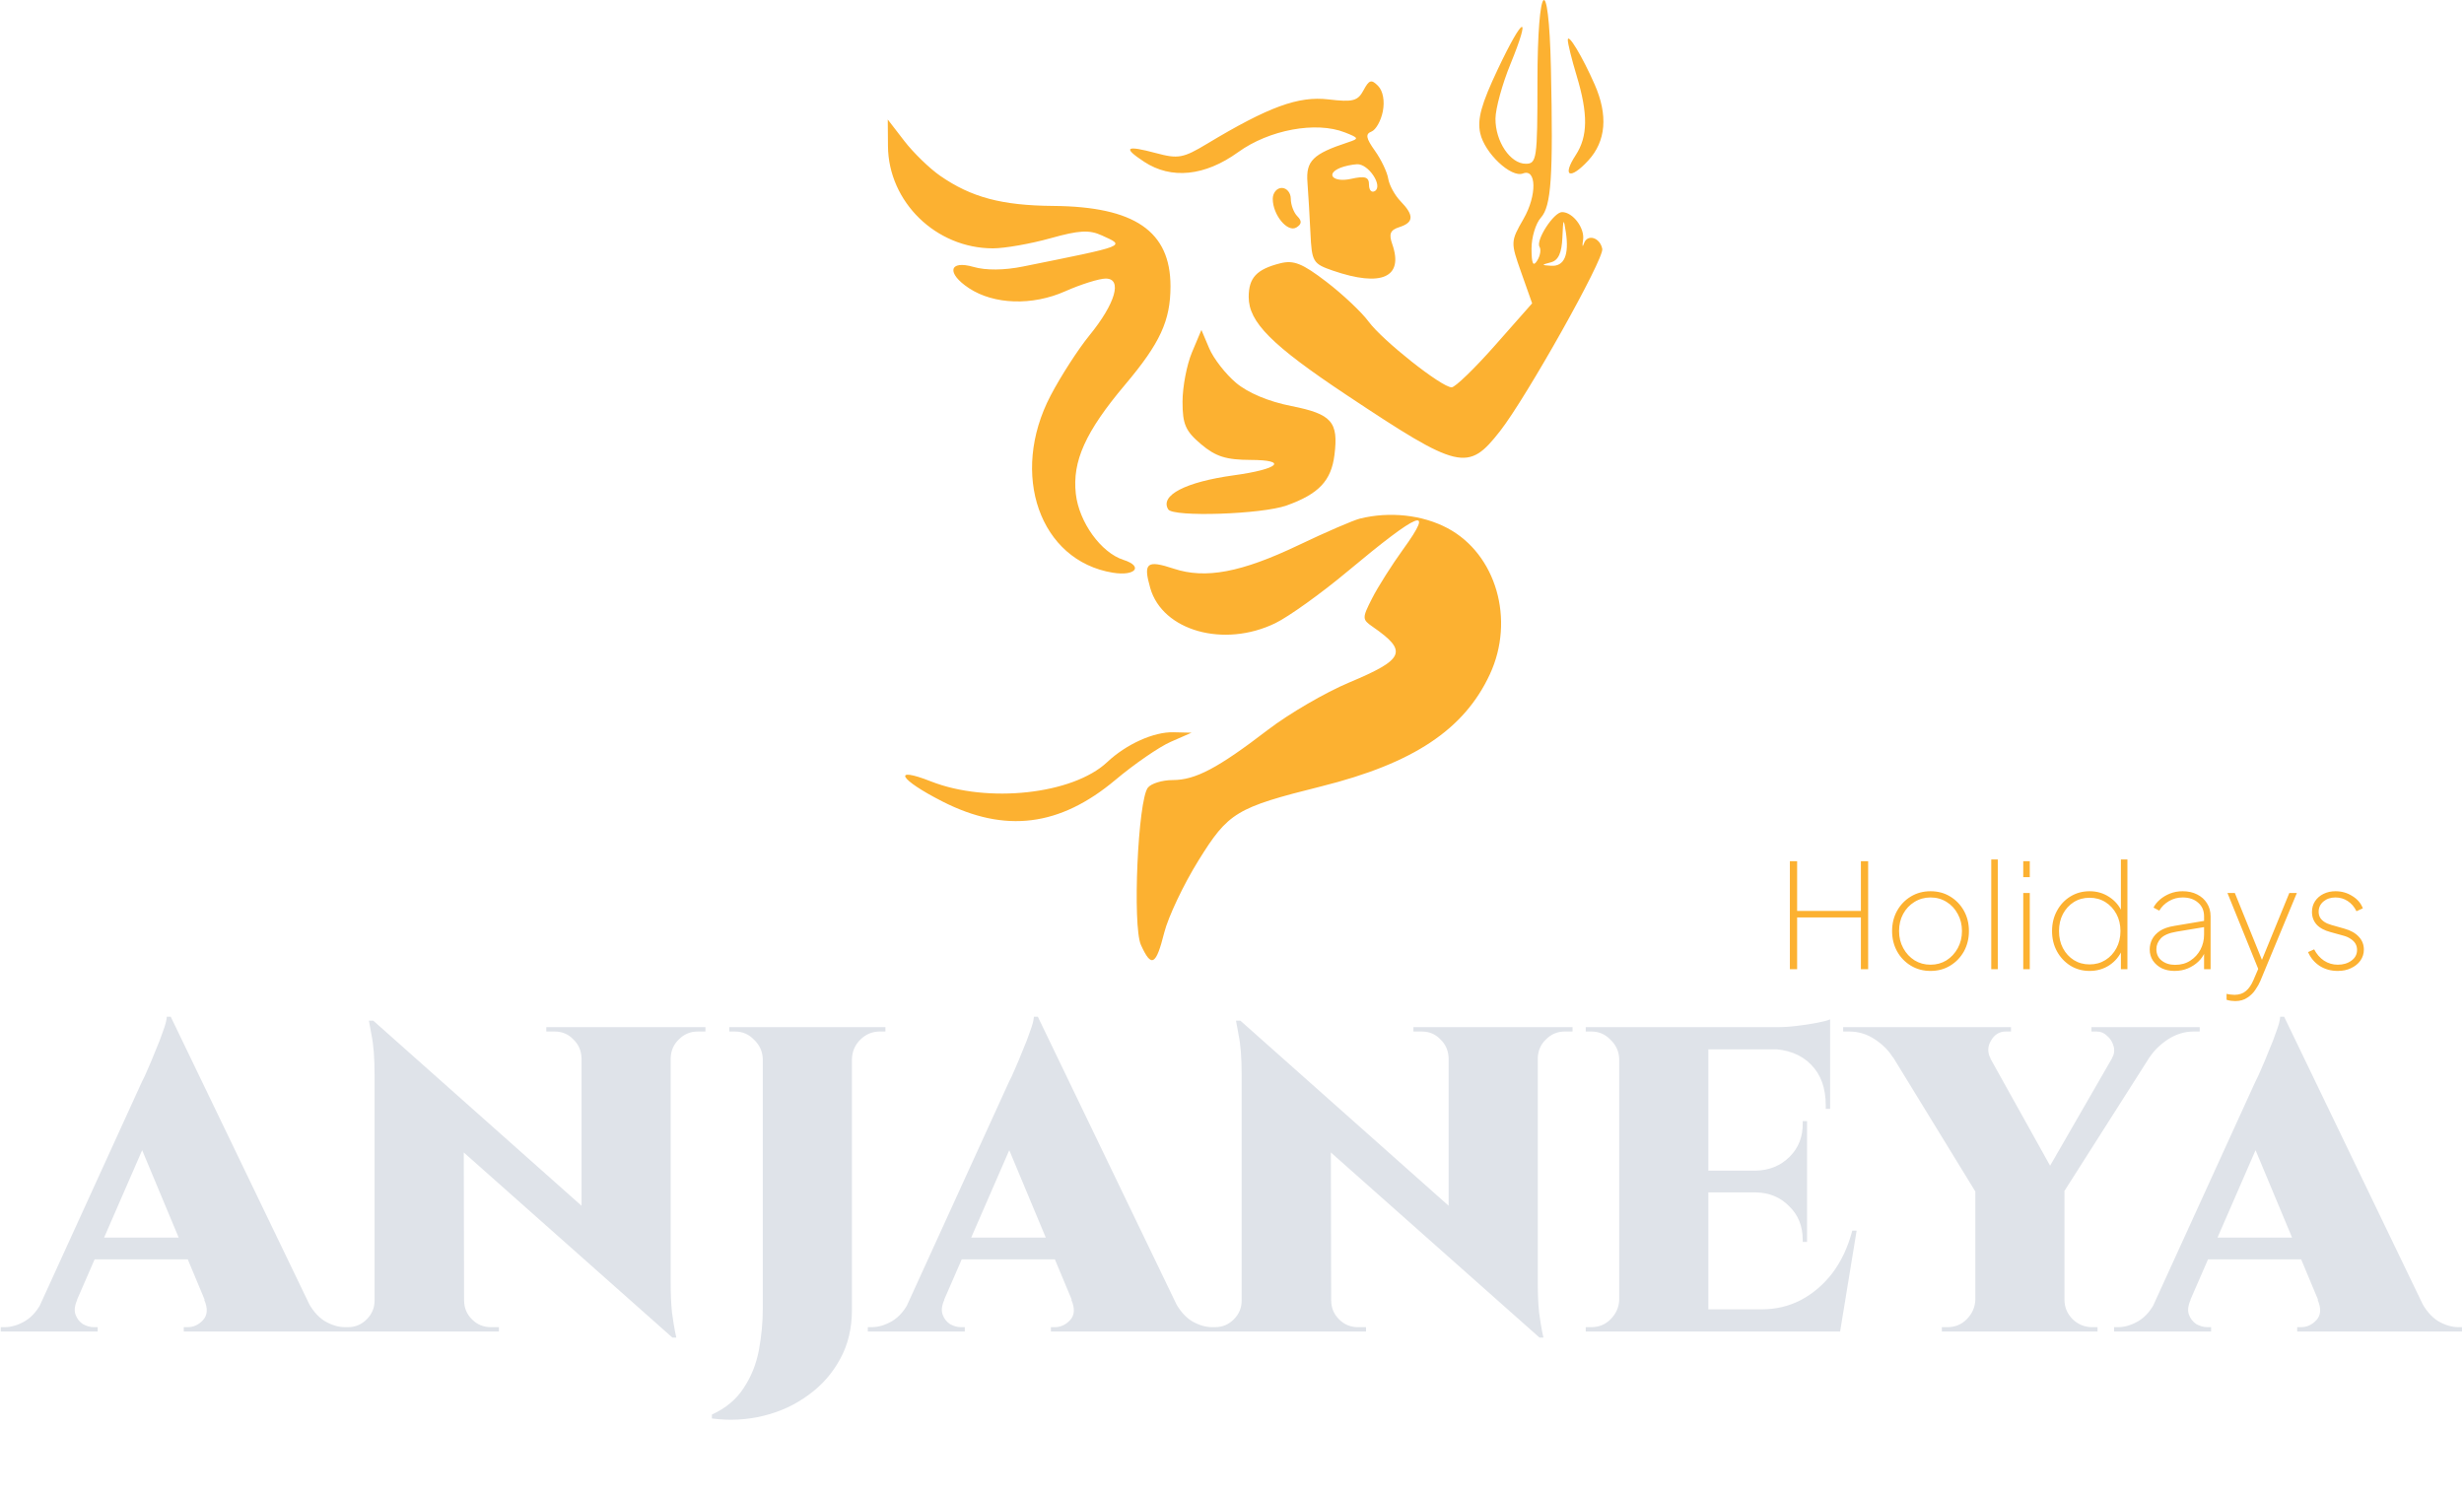
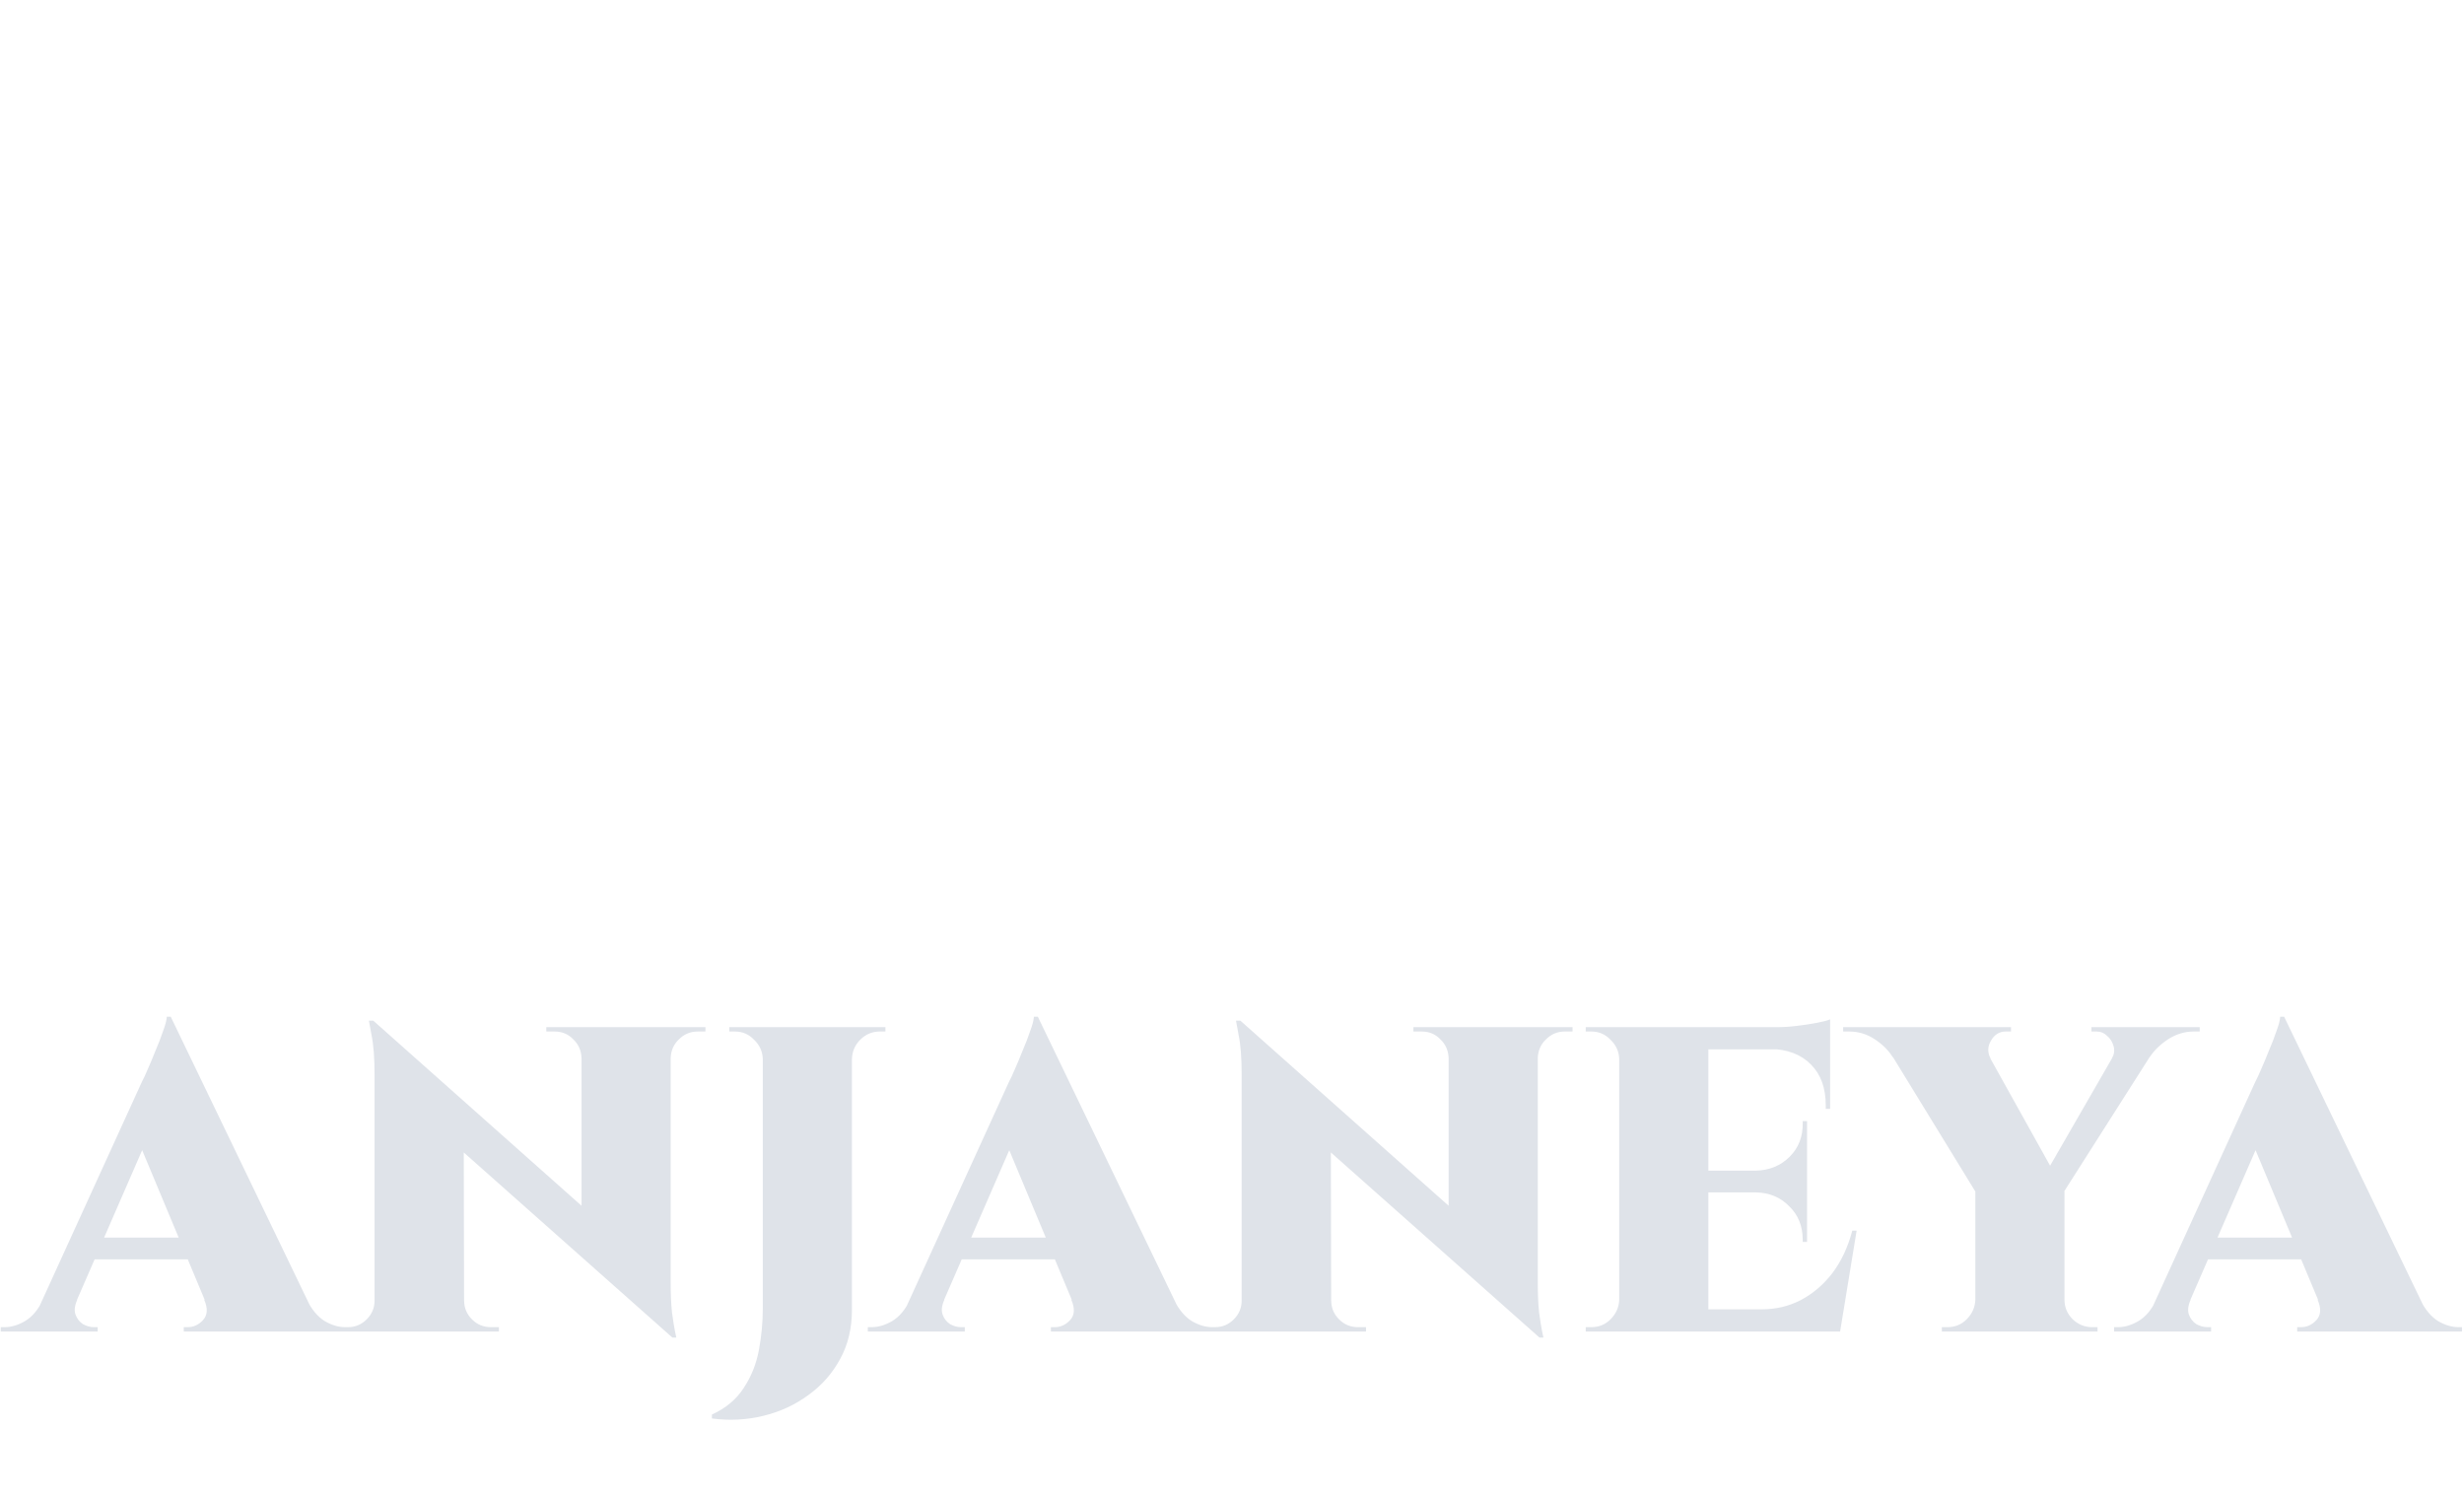
<svg xmlns="http://www.w3.org/2000/svg" width="272" height="165" viewBox="0 0 272 165" fill="none">
-   <path fill-rule="evenodd" clip-rule="evenodd" d="M171.207 7.573C171.464 19.53 171.246 22.755 170.095 24.032C169.522 24.668 169.058 26.216 169.063 27.471C169.071 29.119 169.243 29.484 169.684 28.785C170.02 28.252 170.139 27.563 169.949 27.254C169.504 26.531 171.522 23.416 172.436 23.416C173.63 23.416 174.96 25.184 174.754 26.497C174.645 27.188 174.688 27.36 174.849 26.881C175.216 25.789 176.628 26.206 176.874 27.48C177.086 28.576 168.507 43.866 165.586 47.599C162.048 52.119 161.106 51.898 148.647 43.61C140.378 38.109 137.843 35.57 137.843 32.785C137.843 30.66 138.719 29.726 141.333 29.067C142.81 28.695 143.773 29.082 146.42 31.11C148.216 32.486 150.313 34.463 151.078 35.503C152.618 37.596 159.143 42.761 160.247 42.761C160.633 42.761 162.789 40.674 165.04 38.125L169.132 33.489L167.931 30.093C166.742 26.73 166.745 26.673 168.188 24.154C169.67 21.567 169.625 18.568 168.113 19.151C166.804 19.656 163.88 16.898 163.4 14.705C163.061 13.152 163.514 11.506 165.355 7.612C168.157 1.686 169.083 1.344 166.725 7.107C165.832 9.289 165.094 11.984 165.085 13.094C165.065 15.611 166.72 18.079 168.427 18.079C169.641 18.079 169.718 17.547 169.718 9.074C169.718 -2.099 170.972 -3.363 171.207 7.573ZM176.032 9.322C177.529 12.723 177.287 15.596 175.325 17.723C173.316 19.901 172.394 19.5 173.944 17.123C175.292 15.057 175.319 12.578 174.041 8.346C173.497 6.545 173.06 4.771 173.068 4.405C173.088 3.601 174.666 6.219 176.032 9.322ZM152.649 12.297C152.444 13.337 151.879 14.34 151.394 14.527C150.706 14.792 150.789 15.258 151.774 16.64C152.469 17.615 153.13 19.001 153.243 19.718C153.356 20.437 153.972 21.562 154.61 22.22C156.117 23.771 156.079 24.563 154.474 25.074C153.468 25.395 153.292 25.817 153.69 26.953C154.978 30.624 152.51 31.726 147.14 29.879C144.935 29.121 144.808 28.908 144.66 25.747C144.573 23.915 144.424 21.381 144.328 20.116C144.148 17.762 144.938 16.985 148.8 15.715C150.046 15.304 150.024 15.237 148.468 14.622C145.286 13.365 140.108 14.321 136.679 16.798C133.013 19.447 129.291 19.828 126.301 17.859C123.895 16.276 124.266 16.006 127.615 16.904C130.064 17.56 130.608 17.461 133.254 15.869C140.052 11.782 143.328 10.584 146.636 10.973C149.35 11.293 149.884 11.155 150.519 9.965C151.138 8.802 151.393 8.728 152.137 9.496C152.669 10.046 152.873 11.159 152.649 12.297ZM103.789 19.411C107.226 21.79 110.593 22.688 116.261 22.734C125.246 22.808 129.21 25.523 129.21 31.602C129.21 35.404 128.067 37.884 124.197 42.471C119.833 47.646 118.355 50.92 118.759 54.516C119.11 57.646 121.543 61.021 124.015 61.81C126.259 62.525 125.34 63.633 122.84 63.226C114.781 61.912 111.426 52.361 115.974 43.677C117.094 41.537 119.019 38.551 120.252 37.039C123.136 33.503 123.929 30.754 122.063 30.754C121.339 30.754 119.319 31.388 117.574 32.163C113.961 33.769 109.725 33.632 106.974 31.822C104.445 30.157 104.75 28.686 107.463 29.468C108.831 29.863 110.837 29.846 112.941 29.421C124.535 27.081 124.257 27.191 121.657 26.001C120.24 25.352 119.152 25.411 115.936 26.309C113.752 26.919 110.905 27.418 109.61 27.418C103.332 27.418 98.073 22.298 98.023 16.138L98 13.195L99.826 15.563C100.83 16.866 102.614 18.598 103.789 19.411ZM147.97 18.521C146.262 19.213 147.177 20.179 149.132 19.747C150.713 19.398 151.124 19.533 151.124 20.401C151.124 21.002 151.417 21.312 151.775 21.09C152.693 20.52 151.056 18.066 149.802 18.132C149.251 18.161 148.427 18.336 147.97 18.521ZM142.491 21.948C142.491 22.609 142.816 23.475 143.213 23.874C143.733 24.396 143.705 24.743 143.112 25.11C142.141 25.713 140.499 23.73 140.499 21.954C140.499 21.291 140.948 20.748 141.495 20.748C142.043 20.748 142.491 21.288 142.491 21.948ZM172.473 26.202C172.404 27.923 172.026 28.746 171.212 28.96C170.123 29.245 170.124 29.269 171.232 29.342C172.672 29.436 173.231 28.161 172.855 25.64C172.613 24.018 172.558 24.098 172.473 26.202ZM136.442 42.263C137.75 43.368 140.036 44.33 142.532 44.823C147.013 45.709 147.769 46.562 147.311 50.223C146.955 53.078 145.578 54.535 142.037 55.803C139.301 56.783 129.498 57.109 128.961 56.237C128.01 54.691 130.869 53.206 136.215 52.472C141.165 51.792 142.257 50.788 138.06 50.776C135.342 50.768 134.198 50.405 132.582 49.039C130.865 47.588 130.539 46.839 130.539 44.348C130.539 42.718 131.007 40.268 131.58 38.904L132.623 36.424L133.485 38.458C133.959 39.577 135.289 41.289 136.442 42.263ZM159.783 58.306C165.163 61.163 167.267 68.417 164.464 74.447C161.628 80.547 156.022 84.274 145.861 86.814C136.428 89.173 135.605 89.671 132.278 95.031C130.644 97.666 128.951 101.242 128.516 102.977C127.609 106.594 127.099 106.863 125.949 104.329C124.999 102.233 125.613 88.341 126.717 86.954C127.082 86.496 128.315 86.119 129.457 86.119C131.966 86.118 134.425 84.819 139.972 80.567C142.281 78.796 146.307 76.452 148.919 75.356C155.067 72.778 155.439 71.905 151.544 69.205C150.353 68.38 150.35 68.256 151.464 66.06C152.102 64.802 153.657 62.348 154.919 60.605C158.437 55.747 156.696 56.448 148.745 63.09C145.854 65.506 142.272 68.074 140.787 68.796C135.116 71.557 128.325 69.65 126.975 64.917C126.178 62.129 126.588 61.794 129.581 62.785C133.073 63.944 137.04 63.194 143.339 60.187C146.343 58.752 149.398 57.432 150.128 57.252C153.4 56.444 157.024 56.84 159.783 58.306ZM129.238 81.898C127.974 82.45 125.223 84.344 123.125 86.105C116.996 91.25 110.951 92.005 104.046 88.49C99.254 86.051 98.392 84.547 102.773 86.27C109.016 88.726 118.443 87.693 122.219 84.141C124.33 82.155 127.366 80.787 129.542 80.842L131.535 80.892L129.238 81.898Z" fill="#FCB131" />
  <path d="M18.848 112.248L35.456 146.712H23.936L14.672 124.536L18.848 112.248ZM8.528 143.496C8.24 144.136 8.176 144.68 8.336 145.128C8.496 145.576 8.768 145.928 9.152 146.184C9.568 146.408 9.968 146.52 10.352 146.52H10.784V147H0.08V146.52C0.08 146.52 0.16 146.52 0.32 146.52C0.448 146.52 0.512 146.52 0.512 146.52C1.248 146.52 2 146.296 2.768 145.848C3.568 145.368 4.224 144.584 4.736 143.496H8.528ZM18.848 112.248V119.736L7.04 146.856H3.152L15.68 119.4C15.84 119.112 16.048 118.664 16.304 118.056C16.592 117.416 16.88 116.728 17.168 115.992C17.488 115.256 17.76 114.552 17.984 113.88C18.24 113.208 18.384 112.664 18.416 112.248H18.848ZM22.784 136.632V139.032H9.2V136.632H22.784ZM22.544 143.496H33.872C34.416 144.584 35.072 145.368 35.84 145.848C36.608 146.296 37.36 146.52 38.096 146.52C38.096 146.52 38.16 146.52 38.288 146.52C38.416 146.52 38.48 146.52 38.48 146.52V147H20.288V146.52H20.72C21.36 146.52 21.92 146.264 22.4 145.752C22.912 145.208 22.96 144.456 22.544 143.496ZM41.203 112.68L73.603 141.48L74.227 147.672L41.827 118.92L41.203 112.68ZM41.491 143.592V147H37.507V146.52C37.507 146.52 37.651 146.52 37.939 146.52C38.227 146.52 38.387 146.52 38.419 146.52C39.219 146.52 39.907 146.232 40.483 145.656C41.059 145.08 41.347 144.392 41.347 143.592H41.491ZM51.235 143.592C51.235 144.392 51.523 145.08 52.099 145.656C52.675 146.232 53.363 146.52 54.163 146.52C54.195 146.52 54.355 146.52 54.643 146.52C54.931 146.52 55.075 146.52 55.075 146.52V147H51.091V143.592H51.235ZM41.203 112.68L51.187 123.048L51.235 147H41.347V118.68C41.347 116.792 41.235 115.32 41.011 114.264C40.819 113.208 40.723 112.68 40.723 112.68H41.203ZM74.035 113.4V141.528C74.035 142.84 74.083 143.96 74.179 144.888C74.307 145.816 74.419 146.52 74.515 147C74.611 147.448 74.659 147.672 74.659 147.672H74.227L64.195 136.536V113.4H74.035ZM77.875 113.4V113.88C77.875 113.88 77.731 113.88 77.443 113.88C77.155 113.88 77.011 113.88 77.011 113.88C76.211 113.88 75.523 114.168 74.947 114.744C74.371 115.288 74.067 115.976 74.035 116.808H73.891V113.4H77.875ZM60.307 113.4H64.291V116.808H64.195C64.163 115.976 63.859 115.288 63.283 114.744C62.739 114.168 62.051 113.88 61.219 113.88C61.219 113.88 61.075 113.88 60.787 113.88C60.499 113.88 60.339 113.88 60.307 113.88V113.4ZM94.044 113.4V144.6C94.044 146.648 93.612 148.456 92.748 150.024C91.884 151.624 90.716 152.952 89.244 154.008C87.772 155.096 86.108 155.864 84.252 156.312C82.428 156.76 80.54 156.856 78.588 156.6V156.168C80.124 155.464 81.292 154.488 82.092 153.24C82.924 151.992 83.484 150.6 83.772 149.064C84.06 147.528 84.204 145.992 84.204 144.456V113.4H94.044ZM84.348 116.904H84.204C84.172 116.072 83.852 115.368 83.244 114.792C82.668 114.184 81.964 113.88 81.132 113.88C81.132 113.88 81.02 113.88 80.796 113.88C80.604 113.88 80.508 113.88 80.508 113.88V113.4H84.348V116.904ZM93.9 116.904V113.4H97.74V113.88C97.74 113.88 97.628 113.88 97.404 113.88C97.212 113.88 97.116 113.88 97.116 113.88C96.284 113.88 95.564 114.184 94.956 114.792C94.38 115.368 94.076 116.072 94.044 116.904H93.9ZM114.567 112.248L131.175 146.712H119.655L110.391 124.536L114.567 112.248ZM104.247 143.496C103.959 144.136 103.895 144.68 104.055 145.128C104.215 145.576 104.487 145.928 104.871 146.184C105.287 146.408 105.687 146.52 106.071 146.52H106.503V147H95.799V146.52C95.799 146.52 95.879 146.52 96.039 146.52C96.167 146.52 96.231 146.52 96.231 146.52C96.967 146.52 97.719 146.296 98.487 145.848C99.287 145.368 99.943 144.584 100.455 143.496H104.247ZM114.567 112.248V119.736L102.759 146.856H98.871L111.399 119.4C111.559 119.112 111.767 118.664 112.023 118.056C112.311 117.416 112.599 116.728 112.887 115.992C113.207 115.256 113.479 114.552 113.703 113.88C113.959 113.208 114.103 112.664 114.135 112.248H114.567ZM118.503 136.632V139.032H104.919V136.632H118.503ZM118.263 143.496H129.591C130.135 144.584 130.791 145.368 131.559 145.848C132.327 146.296 133.079 146.52 133.815 146.52C133.815 146.52 133.879 146.52 134.007 146.52C134.135 146.52 134.199 146.52 134.199 146.52V147H116.007V146.52H116.439C117.079 146.52 117.639 146.264 118.119 145.752C118.631 145.208 118.679 144.456 118.263 143.496ZM136.922 112.68L169.322 141.48L169.946 147.672L137.546 118.92L136.922 112.68ZM137.21 143.592V147H133.226V146.52C133.226 146.52 133.37 146.52 133.658 146.52C133.946 146.52 134.106 146.52 134.138 146.52C134.938 146.52 135.626 146.232 136.202 145.656C136.778 145.08 137.066 144.392 137.066 143.592H137.21ZM146.954 143.592C146.954 144.392 147.242 145.08 147.818 145.656C148.394 146.232 149.082 146.52 149.882 146.52C149.914 146.52 150.074 146.52 150.362 146.52C150.65 146.52 150.794 146.52 150.794 146.52V147H146.81V143.592H146.954ZM136.922 112.68L146.906 123.048L146.954 147H137.066V118.68C137.066 116.792 136.954 115.32 136.73 114.264C136.538 113.208 136.442 112.68 136.442 112.68H136.922ZM169.754 113.4V141.528C169.754 142.84 169.802 143.96 169.898 144.888C170.026 145.816 170.138 146.52 170.234 147C170.33 147.448 170.378 147.672 170.378 147.672H169.946L159.914 136.536V113.4H169.754ZM173.594 113.4V113.88C173.594 113.88 173.45 113.88 173.162 113.88C172.874 113.88 172.73 113.88 172.73 113.88C171.93 113.88 171.242 114.168 170.666 114.744C170.09 115.288 169.786 115.976 169.754 116.808H169.61V113.4H173.594ZM156.026 113.4H160.01V116.808H159.914C159.882 115.976 159.578 115.288 159.002 114.744C158.458 114.168 157.77 113.88 156.938 113.88C156.938 113.88 156.794 113.88 156.506 113.88C156.218 113.88 156.058 113.88 156.026 113.88V113.4ZM188.585 113.4V147H178.745V113.4H188.585ZM201.065 144.552L202.985 147H188.441V144.552H201.065ZM199.481 129.24V131.64H188.441V129.24H199.481ZM202.025 113.4V115.848H188.441V113.4H202.025ZM204.953 135.864L203.129 147H192.761L194.489 144.552C196.025 144.552 197.449 144.216 198.761 143.544C200.105 142.84 201.273 141.848 202.265 140.568C203.257 139.256 203.993 137.688 204.473 135.864H204.953ZM199.481 131.544V137.112H199.001V136.872C199.001 135.368 198.505 134.136 197.513 133.176C196.553 132.184 195.321 131.672 193.817 131.64V131.544H199.481ZM199.481 123.768V129.336H193.817V129.24C195.321 129.208 196.569 128.696 197.561 127.704C198.553 126.712 199.033 125.464 199.001 123.96V123.768H199.481ZM202.025 115.704V122.424H201.545V122.04C201.545 120.12 201.001 118.616 199.913 117.528C198.825 116.408 197.305 115.832 195.353 115.8V115.704H202.025ZM202.025 112.536V113.928L196.169 113.4C196.873 113.4 197.609 113.352 198.377 113.256C199.177 113.16 199.913 113.048 200.585 112.92C201.257 112.792 201.737 112.664 202.025 112.536ZM178.889 143.496V147H175.049V146.52C175.049 146.52 175.145 146.52 175.337 146.52C175.561 146.52 175.673 146.52 175.673 146.52C176.505 146.52 177.209 146.232 177.785 145.656C178.393 145.048 178.713 144.328 178.745 143.496H178.889ZM178.889 116.904H178.745C178.713 116.072 178.393 115.368 177.785 114.792C177.209 114.184 176.505 113.88 175.673 113.88C175.673 113.88 175.561 113.88 175.337 113.88C175.145 113.88 175.049 113.88 175.049 113.88V113.4H178.889V116.904ZM217.817 113.448L227.897 131.544H218.057L206.969 113.448H217.817ZM227.897 131.544V147H218.057V131.544H227.897ZM235.097 113.448H239.369L227.273 132.456L224.393 132.024L235.097 113.448ZM233.129 116.856C233.385 116.408 233.449 115.96 233.321 115.512C233.193 115.032 232.953 114.648 232.601 114.36C232.281 114.04 231.897 113.88 231.449 113.88C231.449 113.88 231.353 113.88 231.161 113.88C230.969 113.88 230.873 113.88 230.873 113.88V113.4H242.825V113.88H242.153C241.161 113.88 240.217 114.168 239.321 114.744C238.457 115.32 237.785 115.976 237.305 116.712L233.129 116.856ZM219.737 116.856L208.937 116.712C208.489 115.976 207.833 115.32 206.969 114.744C206.105 114.168 205.161 113.88 204.137 113.88H203.465V113.4H221.993V113.88C221.993 113.88 221.897 113.88 221.705 113.88C221.513 113.88 221.417 113.88 221.417 113.88C220.713 113.88 220.169 114.216 219.785 114.888C219.401 115.528 219.385 116.184 219.737 116.856ZM218.201 143.496V147H214.361V146.52C214.361 146.52 214.457 146.52 214.649 146.52C214.841 146.52 214.953 146.52 214.985 146.52C215.817 146.52 216.521 146.232 217.097 145.656C217.705 145.048 218.025 144.328 218.057 143.496H218.201ZM227.753 143.496H227.897C227.897 144.328 228.201 145.048 228.809 145.656C229.417 146.232 230.137 146.52 230.969 146.52C230.969 146.52 231.065 146.52 231.257 146.52C231.449 146.52 231.545 146.52 231.545 146.52V147H227.753V143.496ZM252.145 112.248L268.753 146.712H257.233L247.969 124.536L252.145 112.248ZM241.825 143.496C241.537 144.136 241.473 144.68 241.633 145.128C241.793 145.576 242.065 145.928 242.449 146.184C242.865 146.408 243.265 146.52 243.649 146.52H244.081V147H233.377V146.52C233.377 146.52 233.457 146.52 233.617 146.52C233.745 146.52 233.809 146.52 233.809 146.52C234.545 146.52 235.297 146.296 236.065 145.848C236.865 145.368 237.521 144.584 238.033 143.496H241.825ZM252.145 112.248V119.736L240.337 146.856H236.449L248.977 119.4C249.137 119.112 249.345 118.664 249.601 118.056C249.889 117.416 250.177 116.728 250.465 115.992C250.785 115.256 251.057 114.552 251.281 113.88C251.537 113.208 251.681 112.664 251.713 112.248H252.145ZM256.081 136.632V139.032H242.497V136.632H256.081ZM255.841 143.496H267.169C267.713 144.584 268.369 145.368 269.137 145.848C269.905 146.296 270.657 146.52 271.393 146.52C271.393 146.52 271.457 146.52 271.585 146.52C271.713 146.52 271.777 146.52 271.777 146.52V147H253.585V146.52H254.017C254.657 146.52 255.217 146.264 255.697 145.752C256.209 145.208 256.257 144.456 255.841 143.496Z" fill="#DFE3E9" />
-   <path d="M197.584 107V95.08H198.384V100.568H205.424V95.08H206.224V107H205.424V101.288H198.384V107H197.584ZM213.109 107.192C212.309 107.192 211.589 107 210.949 106.616C210.309 106.232 209.802 105.709 209.429 105.048C209.055 104.376 208.868 103.624 208.868 102.792C208.868 101.949 209.055 101.197 209.429 100.536C209.802 99.875 210.309 99.352 210.949 98.968C211.589 98.584 212.309 98.392 213.109 98.392C213.919 98.392 214.639 98.584 215.269 98.968C215.909 99.352 216.415 99.875 216.789 100.536C217.162 101.197 217.349 101.949 217.349 102.792C217.349 103.624 217.162 104.376 216.789 105.048C216.415 105.709 215.909 106.232 215.269 106.616C214.639 107 213.919 107.192 213.109 107.192ZM213.109 106.504C213.759 106.504 214.346 106.344 214.869 106.024C215.391 105.693 215.807 105.245 216.117 104.68C216.426 104.115 216.581 103.485 216.581 102.792C216.581 102.088 216.426 101.459 216.117 100.904C215.818 100.339 215.407 99.896 214.885 99.576C214.362 99.245 213.77 99.08 213.109 99.08C212.458 99.08 211.866 99.245 211.333 99.576C210.81 99.896 210.394 100.339 210.085 100.904C209.786 101.459 209.637 102.088 209.637 102.792C209.637 103.485 209.791 104.115 210.101 104.68C210.41 105.245 210.826 105.693 211.349 106.024C211.871 106.344 212.458 106.504 213.109 106.504ZM219.814 107V94.888H220.534V107H219.814ZM223.346 107V98.584H224.066V107H223.346ZM223.346 96.84V95.08H224.066V96.84H223.346ZM230.669 107.192C229.89 107.192 229.186 107 228.557 106.616C227.927 106.221 227.431 105.693 227.069 105.032C226.706 104.371 226.525 103.624 226.525 102.792C226.525 101.96 226.706 101.213 227.069 100.552C227.431 99.88 227.927 99.352 228.557 98.968C229.186 98.584 229.89 98.392 230.669 98.392C231.479 98.392 232.205 98.605 232.845 99.032C233.485 99.448 233.954 100.003 234.253 100.696L234.125 100.968V94.888H234.845V107H234.125V104.616L234.253 104.888C233.954 105.581 233.485 106.141 232.845 106.568C232.205 106.984 231.479 107.192 230.669 107.192ZM230.669 106.472C231.319 106.472 231.901 106.312 232.413 105.992C232.925 105.672 233.33 105.235 233.629 104.68C233.927 104.125 234.077 103.496 234.077 102.792C234.077 102.077 233.927 101.448 233.629 100.904C233.33 100.349 232.925 99.912 232.413 99.592C231.901 99.272 231.319 99.112 230.669 99.112C230.018 99.112 229.437 99.272 228.925 99.592C228.423 99.912 228.023 100.349 227.725 100.904C227.437 101.459 227.293 102.088 227.293 102.792C227.293 103.496 227.437 104.125 227.725 104.68C228.023 105.235 228.423 105.672 228.925 105.992C229.437 106.312 230.018 106.472 230.669 106.472ZM240.042 107.192C239.53 107.192 239.066 107.096 238.65 106.904C238.245 106.701 237.919 106.424 237.674 106.072C237.429 105.709 237.306 105.293 237.306 104.824C237.306 104.44 237.391 104.072 237.562 103.72C237.743 103.357 238.031 103.043 238.426 102.776C238.831 102.509 239.37 102.323 240.042 102.216L243.562 101.624V102.312L240.282 102.856C239.45 102.995 238.869 103.24 238.538 103.592C238.207 103.944 238.042 104.344 238.042 104.792C238.042 105.325 238.239 105.747 238.634 106.056C239.029 106.365 239.519 106.52 240.106 106.52C240.757 106.52 241.317 106.365 241.786 106.056C242.266 105.747 242.639 105.341 242.906 104.84C243.173 104.328 243.306 103.779 243.306 103.192V101.16C243.306 100.531 243.087 100.029 242.65 99.656C242.223 99.272 241.653 99.08 240.938 99.08C240.394 99.08 239.893 99.213 239.434 99.48C238.975 99.747 238.618 100.099 238.362 100.536L237.722 100.2C237.882 99.88 238.117 99.587 238.426 99.32C238.746 99.043 239.119 98.819 239.546 98.648C239.973 98.477 240.437 98.392 240.938 98.392C241.546 98.392 242.079 98.509 242.538 98.744C243.007 98.979 243.37 99.304 243.626 99.72C243.893 100.136 244.026 100.616 244.026 101.16V107H243.306V105.16H243.37C243.231 105.512 243.002 105.843 242.682 106.152C242.362 106.461 241.978 106.712 241.53 106.904C241.082 107.096 240.586 107.192 240.042 107.192ZM246.734 110.52C246.606 110.52 246.456 110.509 246.286 110.488C246.115 110.467 245.95 110.429 245.79 110.376V109.72C245.939 109.763 246.094 109.789 246.254 109.8C246.424 109.821 246.568 109.832 246.686 109.832C247.208 109.821 247.624 109.677 247.934 109.4C248.254 109.133 248.526 108.739 248.75 108.216L249.422 106.648L249.454 107.384L245.886 98.584H246.702L249.918 106.52H249.47L252.718 98.584H253.55L249.518 108.296C249.4 108.584 249.224 108.899 248.99 109.24C248.766 109.592 248.467 109.891 248.094 110.136C247.731 110.392 247.277 110.52 246.734 110.52ZM258.066 107.192C257.32 107.192 256.658 107.011 256.082 106.648C255.506 106.275 255.074 105.763 254.786 105.112L255.458 104.808C255.736 105.341 256.098 105.757 256.546 106.056C257.005 106.355 257.512 106.504 258.066 106.504C258.664 106.504 259.165 106.355 259.57 106.056C259.986 105.757 260.194 105.363 260.194 104.872C260.194 104.616 260.136 104.387 260.018 104.184C259.901 103.981 259.725 103.805 259.49 103.656C259.266 103.496 258.989 103.373 258.658 103.288L257.266 102.904C256.584 102.723 256.072 102.445 255.73 102.072C255.389 101.688 255.218 101.224 255.218 100.68C255.218 100.232 255.33 99.837 255.554 99.496C255.789 99.144 256.104 98.872 256.498 98.68C256.893 98.488 257.33 98.392 257.81 98.392C258.493 98.392 259.112 98.568 259.666 98.92C260.232 99.261 260.621 99.715 260.834 100.28L260.13 100.6C259.896 100.12 259.576 99.747 259.17 99.48C258.765 99.213 258.312 99.08 257.81 99.08C257.277 99.08 256.834 99.229 256.482 99.528C256.13 99.827 255.954 100.205 255.954 100.664C255.954 100.899 256.008 101.112 256.114 101.304C256.221 101.485 256.381 101.645 256.594 101.784C256.808 101.923 257.069 102.035 257.378 102.12L258.786 102.52C259.48 102.712 260.013 103.011 260.386 103.416C260.76 103.811 260.946 104.285 260.946 104.84C260.946 105.288 260.818 105.693 260.562 106.056C260.306 106.408 259.96 106.685 259.522 106.888C259.096 107.091 258.61 107.192 258.066 107.192Z" fill="#FCB131" />
</svg>